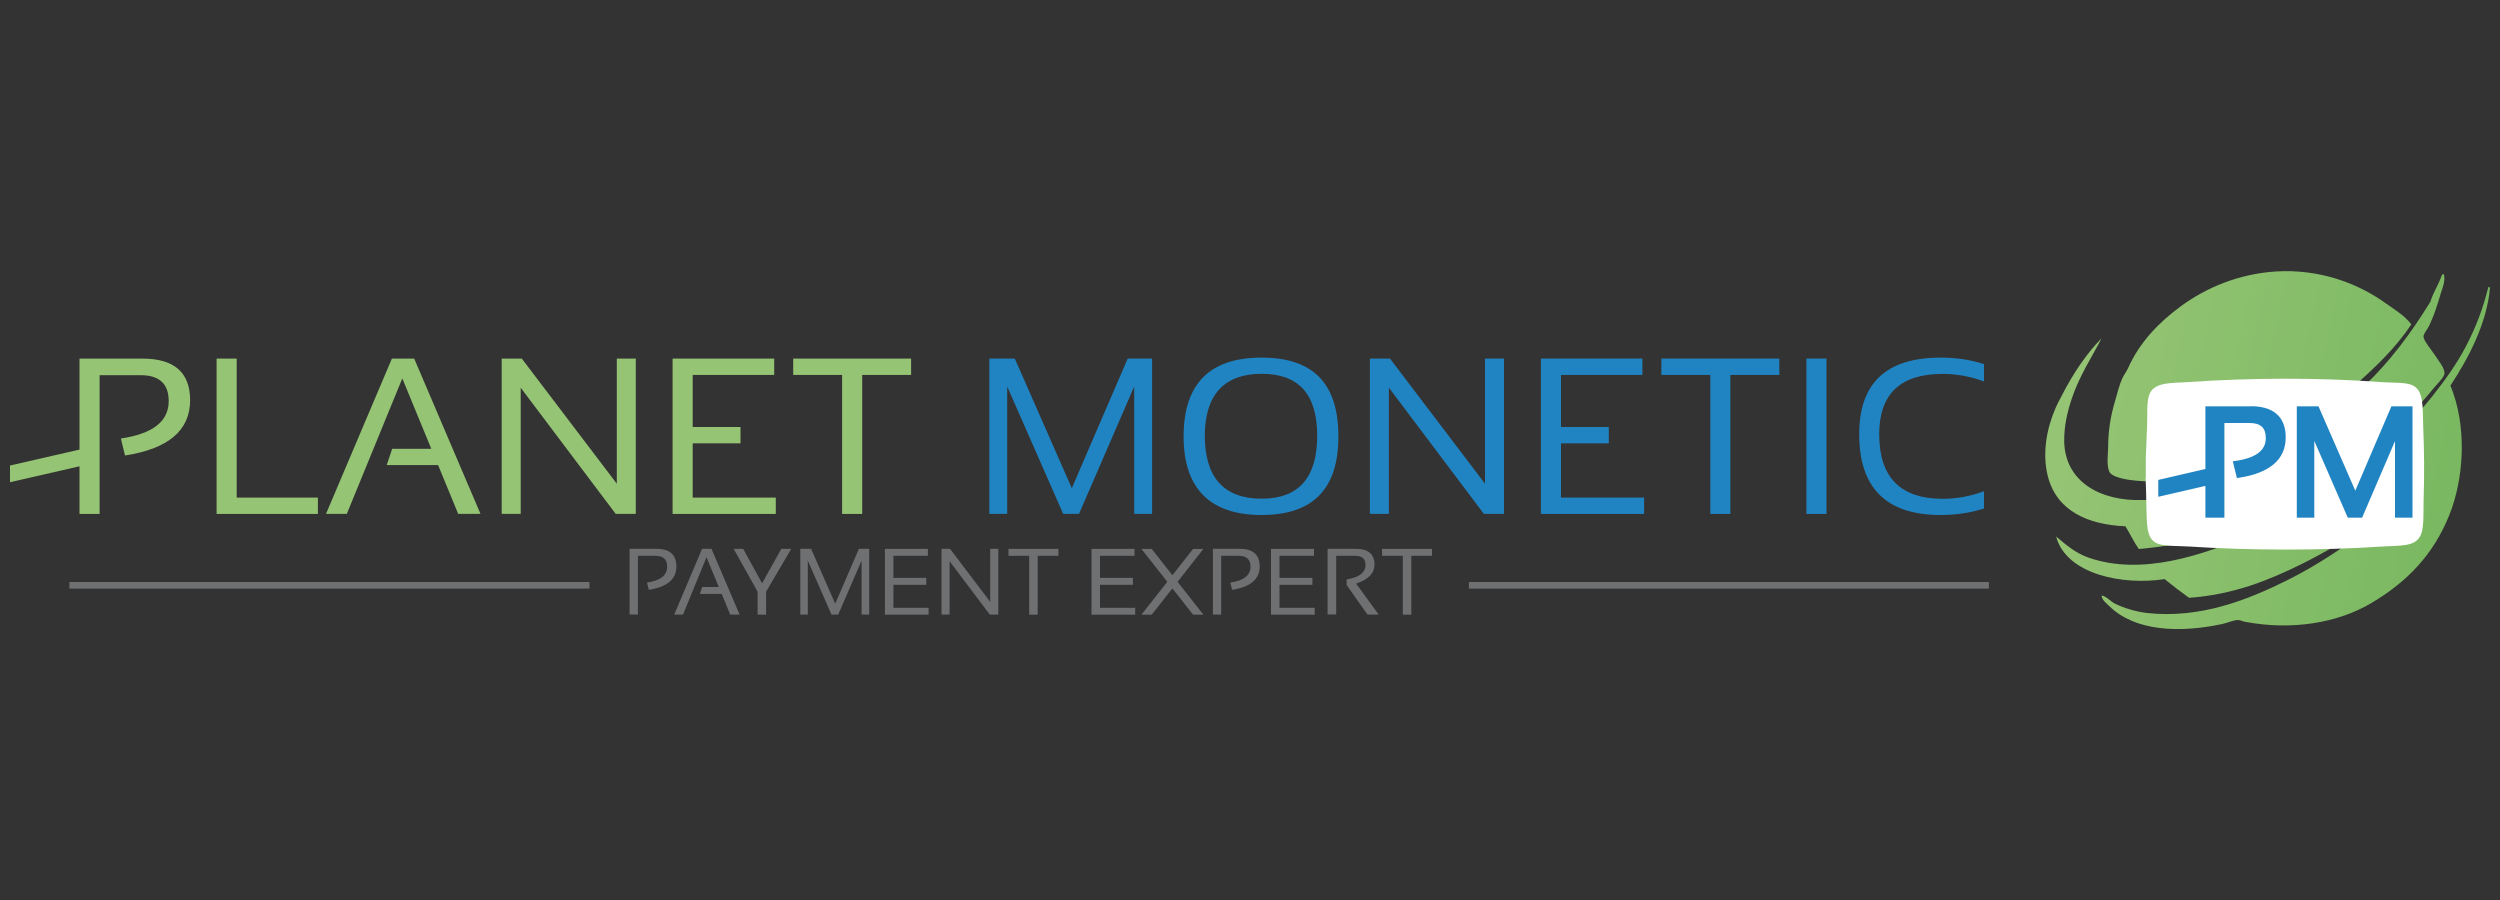
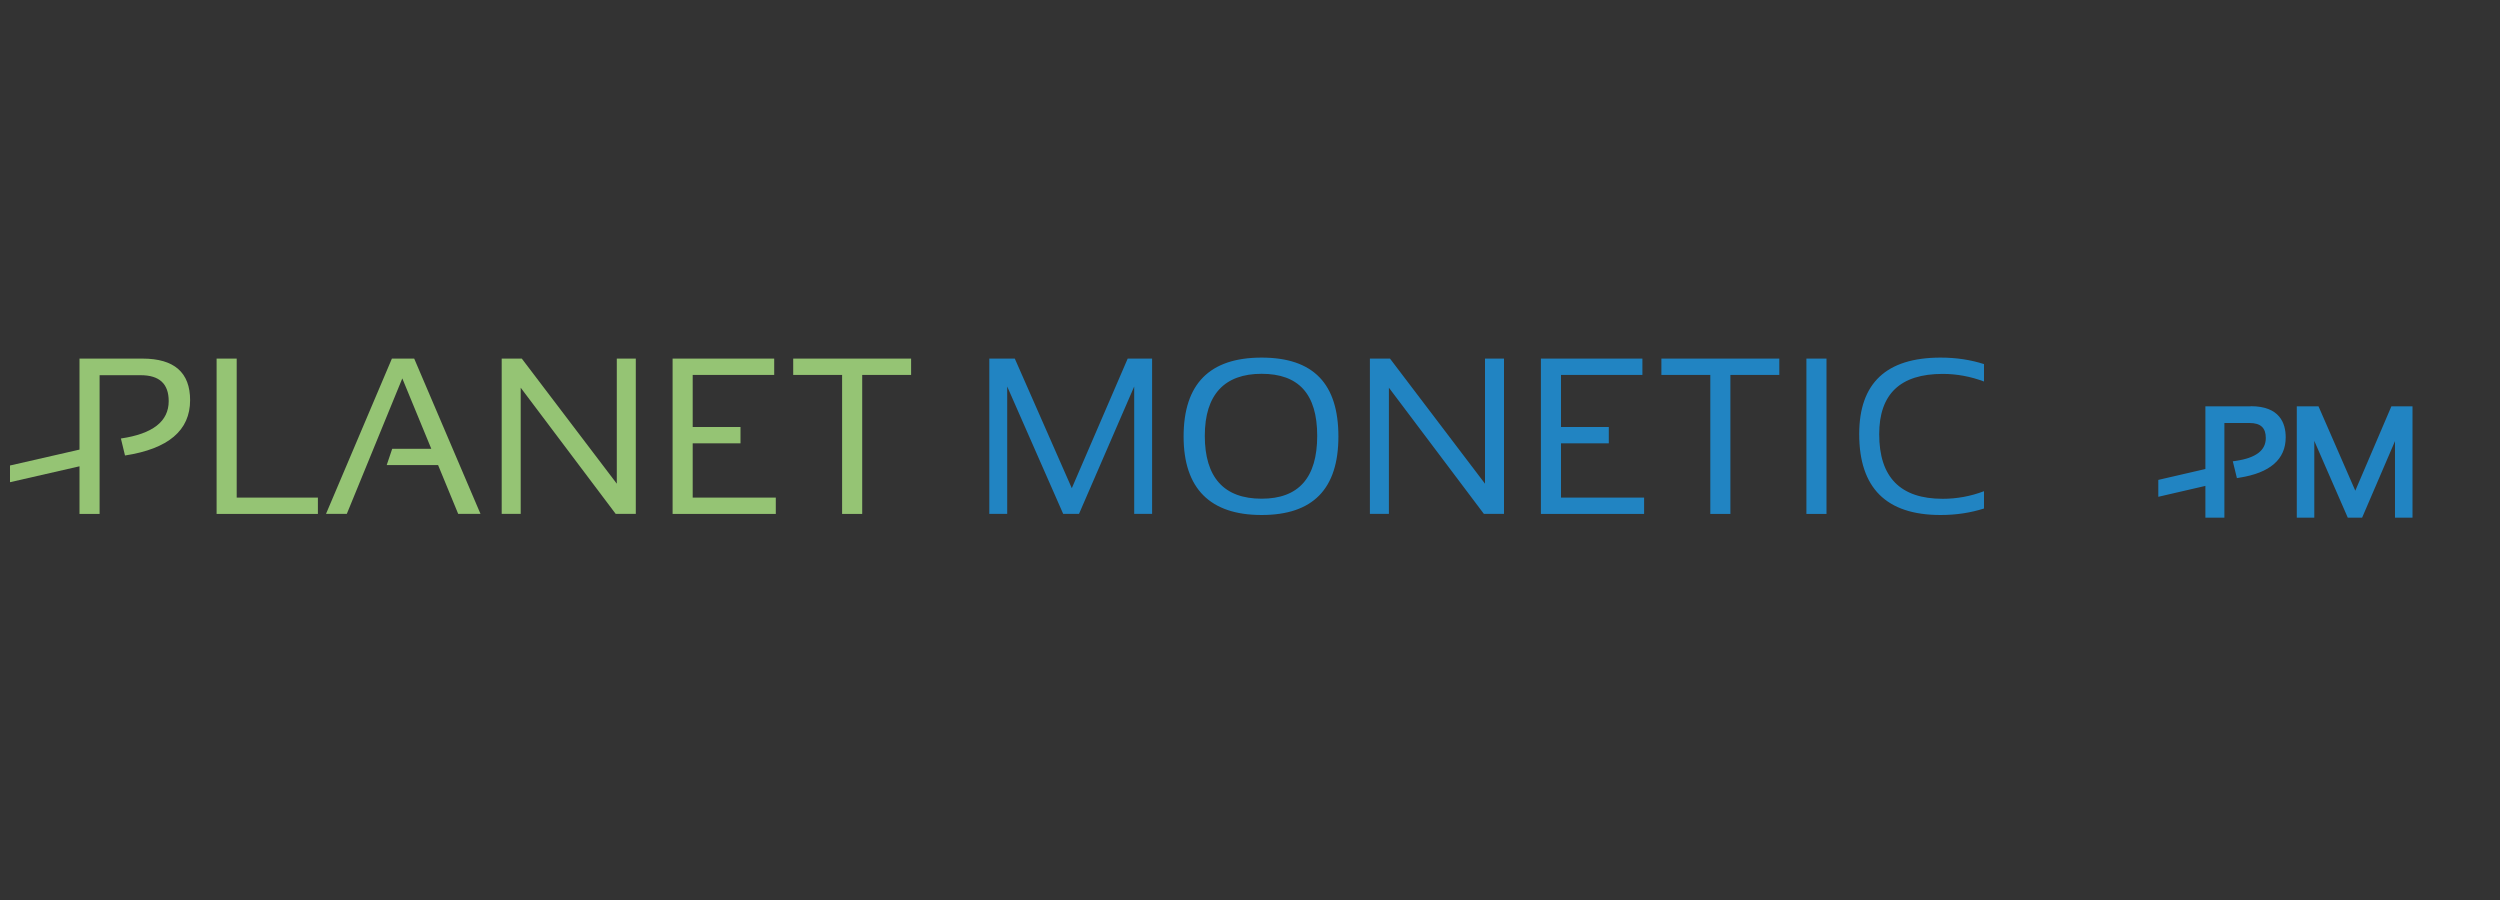
<svg xmlns="http://www.w3.org/2000/svg" id="b" data-name="Calque 2" viewBox="0 0 250 90">
  <rect x="0" y="0" width="250" height="90" fill="#333333" stroke="none" />
  <defs>
    <linearGradient id="f" data-name="Dégradé sans nom 2" x1="207.21" y1="40.27" x2="246.41" y2="48.57" gradientUnits="userSpaceOnUse">
      <stop offset="0" stop-color="#95c474" />
      <stop offset="1" stop-color="#79b860" />
    </linearGradient>
  </defs>
  <g id="c" data-name="logos">
    <g id="d" data-name="planet-monetic">
      <g id="e" data-name="planet monetic">
-         <path d="M241.13,32.44c-1.5,2.27-3.47,4.17-5.48,5.95-2.02,1.78-4.27,3.31-6.53,4.84-1.31.65-2.56,1.37-3.79,2.1-.95.24-1.74.68-2.68,1.05-2.41.93-5.63,2.03-9.04,1.69-.81-.08-2.26-.29-2.62-.81-.38-.54-.18-2.03-.18-2.39,0-1.71.23-3.22.7-4.78.23-.76.41-1.58.7-2.21.15-.34.41-.67.59-1.05,1.14-2.57,3.05-4.56,5.25-6.18,2.61-1.92,5.87-3.26,9.51-3.5,4.37-.28,8.25,1.19,10.97,3.15.92.66,1.92,1.23,2.62,2.16h0ZM244.39,27.42c.18.71-.16,1.38-.35,2.04-.34,1.19-.64,2.06-1.11,3.09-.19.4-.58.8-.58,1.11,0,.41.86,1.42,1.11,1.81.36.57,1.02,1.33.99,1.87-.02.39-.81,1.14-1.17,1.58-1.23,1.52-2.62,2.96-3.97,4.2-1.98,1.81-3.83,3.41-6.07,4.78-2.13,1.73-4.82,2.96-7.58,4.14-3.51,1.5-7.73,2.52-11.78,2.86-.5-.7-.87-1.54-1.34-2.27-3.83-.17-6.89-1.58-7.76-5.02-.57-2.24-.12-4.74.76-6.77.17-.4.46-.93.7-1.4,1.11-2.16,2.49-4.17,3.91-5.6-.93,1.82-2.21,3.73-2.97,6.01-.43,1.28-.78,2.76-.76,4.26.06,4.05,3.61,6.04,7.87,5.89.26,0,.51.01.7,0,4.91-.33,9.52-2.91,13.12-4.78,1.41-1.15,3-2,4.38-3.15,1.36-1.13,2.69-2.28,3.96-3.5,2.57-2.45,4.68-5.29,6.59-8.4.29-.93.79-1.66,1.11-2.57.03-.04.06-.09.06-.17h.17,0ZM248.83,28.7c.09-.02.1.05.17.06-.29,3.52-2.15,7.07-3.96,9.8,1.67,4,1.39,9.22-.11,12.95-1.58,3.93-4.19,6.67-7.82,8.81-3.36,1.99-7.96,2.74-12.6,1.86-.23-.04-.48-.17-.7-.18-.46,0-1.05.29-1.63.41-4.23.9-8.69.73-11.26-1.81-.3-.29-.72-.59-.76-1.05.51.09.88.59,1.34.82.95.46,2.15.81,3.21.93,5.3.58,10.04-1.3,14-3.27,2.97-1.47,5.59-3.27,8.17-5.13.85-.62,1.74-1.27,2.39-2.04-.81.36-1.5.96-2.22,1.46-2.12,1.47-4.44,2.87-6.88,4.08-3.24,1.6-6.78,3.06-11.26,3.38-.84-.6-1.65-1.22-2.45-1.87-4.15.64-9.81-.44-10.85-4.26.92.76,1.88,1.63,3.21,2.1,5.37,1.89,11.49-.29,15.98-2.16,2.9-1.2,5.42-2.72,7.88-4.37,3.94-2.65,7.68-5.98,10.62-9.68,1.21-1.53,2.36-3.13,3.26-4.84.97-1.84,1.73-3.78,2.28-6.01h0Z" style="fill: url(#f); fill-rule: evenodd;" />
-         <path d="M214.58,47.83v-2.04c.04-1,.08-2.14.13-3.27.05-1.09-.08-2.42.27-3.18.54-1.15,2.19-1.02,3.81-1.13,6.22-.44,13.16-.46,19.31,0,1.04.08,2.33,0,3.04.27,1.33.49,1.1,2.41,1.18,4.22.11,2.48.12,4.87.04,7.31-.03.96.07,2.63-.27,3.46-.53,1.25-2.05,1.06-3.86,1.18-6.26.42-13.18.4-19.36,0-1.04-.07-2.35,0-3.09-.28-1.2-.44-1.08-2.07-1.14-3.64-.03-1-.02-2-.09-2.91h0Z" style="fill: #fff; fill-rule: evenodd;" />
        <path d="M23.67,35.86v13.9h8.12v1.63h-10.13v-15.53h2.01ZM34.69,51.39h-2.09l6.59-15.53h2.23l6.63,15.53h-2.23l-2.01-4.88h-5.14l.55-1.63h3.91l-2.9-7.04-5.55,13.55h0ZM50.17,51.39v-15.53h2.01l9.5,12.51v-12.51h1.9v15.53h-2.01l-9.5-12.62v12.62h-1.9ZM77.42,35.86v1.63h-8.15v5.21h4.78v1.63h-4.78v5.43h8.31v1.63h-10.32v-15.53h10.15ZM91.11,35.86v1.63h-4.89v13.9h-2.01v-13.9h-4.89v-1.63h11.78ZM14.25,35.86h-6.3v9.1l-6.95,1.59v1.67l6.95-1.59v4.76h2.01v-13.87h4.11c1.87,0,2.8.86,2.8,2.59,0,2.03-1.59,3.27-4.78,3.74l.41,1.7c4.34-.67,6.51-2.51,6.51-5.53,0-2.77-1.59-4.16-4.76-4.16h0Z" style="fill: #95c474;" />
        <path d="M198.4,50.85c-1.34.43-2.79.65-4.34.65-5.43,0-8.14-2.7-8.14-8.09,0-5.1,2.71-7.65,8.14-7.65,1.56,0,3.01.22,4.34.65v1.74c-1.34-.5-2.72-.76-4.13-.76-4.24,0-6.35,2.01-6.35,6.03,0,4.31,2.12,6.46,6.35,6.46,1.41,0,2.79-.25,4.13-.76v1.74ZM98.93,51.39v-15.53h2.55l5.7,12.96,5.59-12.96h2.44v15.53h-1.79v-12.74l-5.52,12.74h-1.58l-5.6-12.74v12.74h-1.79ZM118.36,43.65c0-5.26,2.6-7.89,7.8-7.89s7.68,2.63,7.68,7.89-2.56,7.85-7.68,7.85-7.8-2.62-7.8-7.85ZM126.16,49.87c3.71,0,5.56-2.1,5.56-6.29s-1.86-6.2-5.56-6.2-5.68,2.07-5.68,6.2,1.89,6.29,5.68,6.29ZM136.99,51.39v-15.53h2.01l9.5,12.51v-12.51h1.9v15.53h-2.01l-9.5-12.62v12.62h-1.9ZM164.24,35.86v1.63h-8.14v5.21h4.78v1.63h-4.78v5.43h8.31v1.63h-10.32v-15.53h10.15ZM177.93,35.86v1.63h-4.89v13.9h-2.01v-13.9h-4.89v-1.63h11.78,0ZM182.65,35.86v15.53h-2.01v-15.53h2.01ZM239.14,40.63l-3.61,8.44-3.68-8.44h-2.17v11.14h1.75v-7.68l3.35,7.68h1.43l3.29-7.66v7.66h1.75v-11.14h-2.1ZM225.08,40.63h-4.54v6.27l-4.71,1.09v1.69l4.71-1.09v3.18h1.9v-9.47h2.51c1.11,0,1.63.48,1.63,1.5,0,1.24-.98,1.99-3.01,2.29l-.29.04.41,1.68.24-.04c3.08-.48,4.64-1.84,4.64-4.04,0-1.42-.61-3.11-3.49-3.11h0Z" style="fill: #2184c2;" />
-         <path d="M62.96,61.46v-6.58h2.67c1.34,0,2.01.59,2.01,1.76,0,1.28-.92,2.06-2.76,2.34l-.18-.72c1.35-.2,2.02-.73,2.02-1.59,0-.73-.4-1.09-1.19-1.09h-1.74v5.87h-.85ZM68.3,61.46h-.88l2.79-6.58h.94l2.81,6.58h-.94l-.85-2.07h-2.18l.23-.69h1.66l-1.23-2.98-2.35,5.74h0ZM73.38,54.89h.94l1.89,3.44,1.92-3.44h.99l-2.51,4.28v2.3h-.85v-2.3l-2.39-4.28h0ZM80.03,61.46v-6.58h1.08l2.41,5.49,2.37-5.49h1.03v6.58h-.76v-5.4l-2.34,5.4h-.67l-2.37-5.4v5.4h-.76ZM92.79,54.89v.69h-3.45v2.21h3.29v.69h-3.29v2.3h3.52v.69h-4.37v-6.58h4.3ZM94.15,61.46v-6.58h.85l4.02,5.3v-5.3h.81v6.58h-.85l-4.02-5.34v5.34h-.81ZM105.84,54.89v.69h-2.07v5.89h-.85v-5.89h-2.07v-.69h4.99,0ZM113.45,54.89v.69h-3.45v2.21h3.29v.69h-3.29v2.3h3.52v.69h-4.37v-6.58h4.3ZM116.73,58.18l-2.59-3.29h1.03l2.07,2.63,2.07-2.63h1.03l-2.58,3.29,2.58,3.29h-1.03l-2.07-2.63-2.07,2.63h-1.03l2.59-3.29ZM121.29,61.46v-6.58h2.67c1.34,0,2.01.59,2.01,1.76,0,1.28-.92,2.06-2.76,2.34l-.18-.72c1.35-.2,2.02-.73,2.02-1.59,0-.73-.4-1.09-1.19-1.09h-1.74v5.87h-.85ZM131.4,54.89v.69h-3.45v2.21h3.29v.69h-3.29v2.3h3.52v.69h-4.37v-6.58h4.3,0ZM132.76,61.46v-6.58h2.81c1.25,0,1.88.53,1.88,1.58,0,.86-.61,1.49-1.84,1.9l2.26,3.1h-1.12l-2.09-2.96v-.56c1.26-.2,1.89-.68,1.89-1.45,0-.61-.35-.91-1.05-.91h-1.88v5.87h-.85ZM143.2,54.89v.69h-2.07v5.89h-.85v-5.89h-2.07v-.69h4.99,0ZM198.89,58.2h-52v.66h52v-.66ZM58.94,58.2H6.94v.66h52.01v-.66Z" style="fill: #6f7072;" />
      </g>
      <rect width="250" height="90" style="fill: none;" />
    </g>
  </g>
</svg>